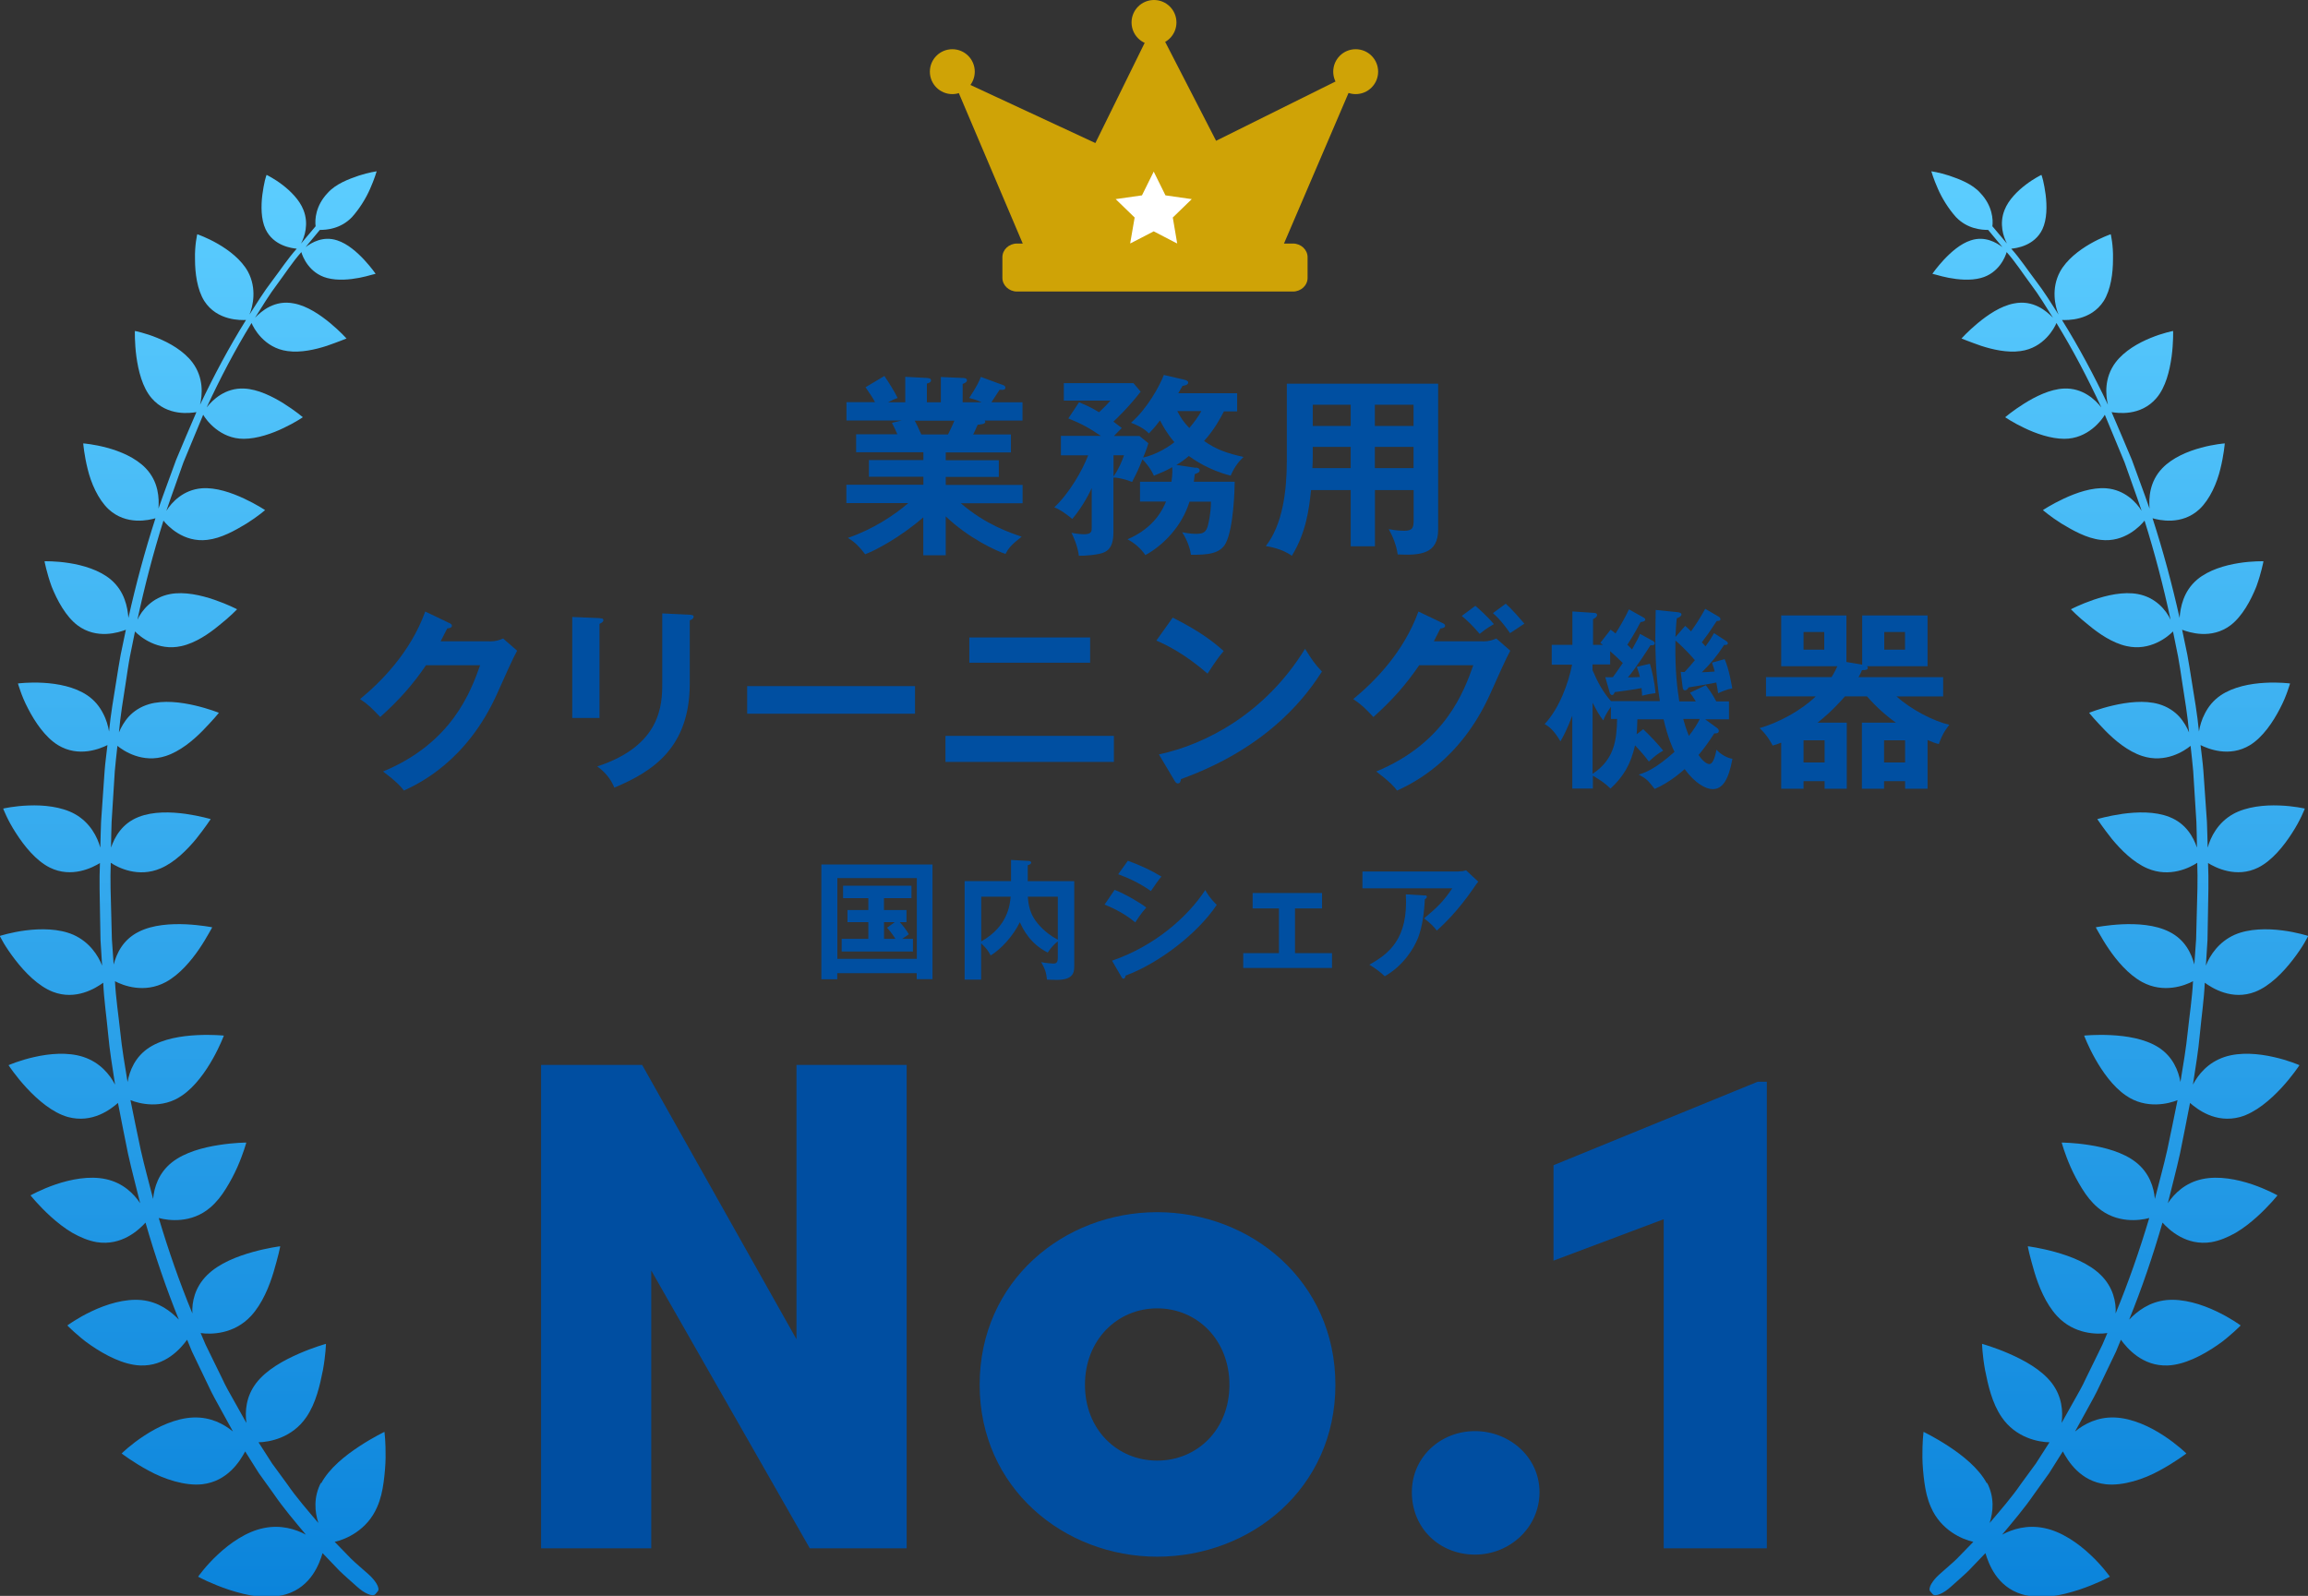
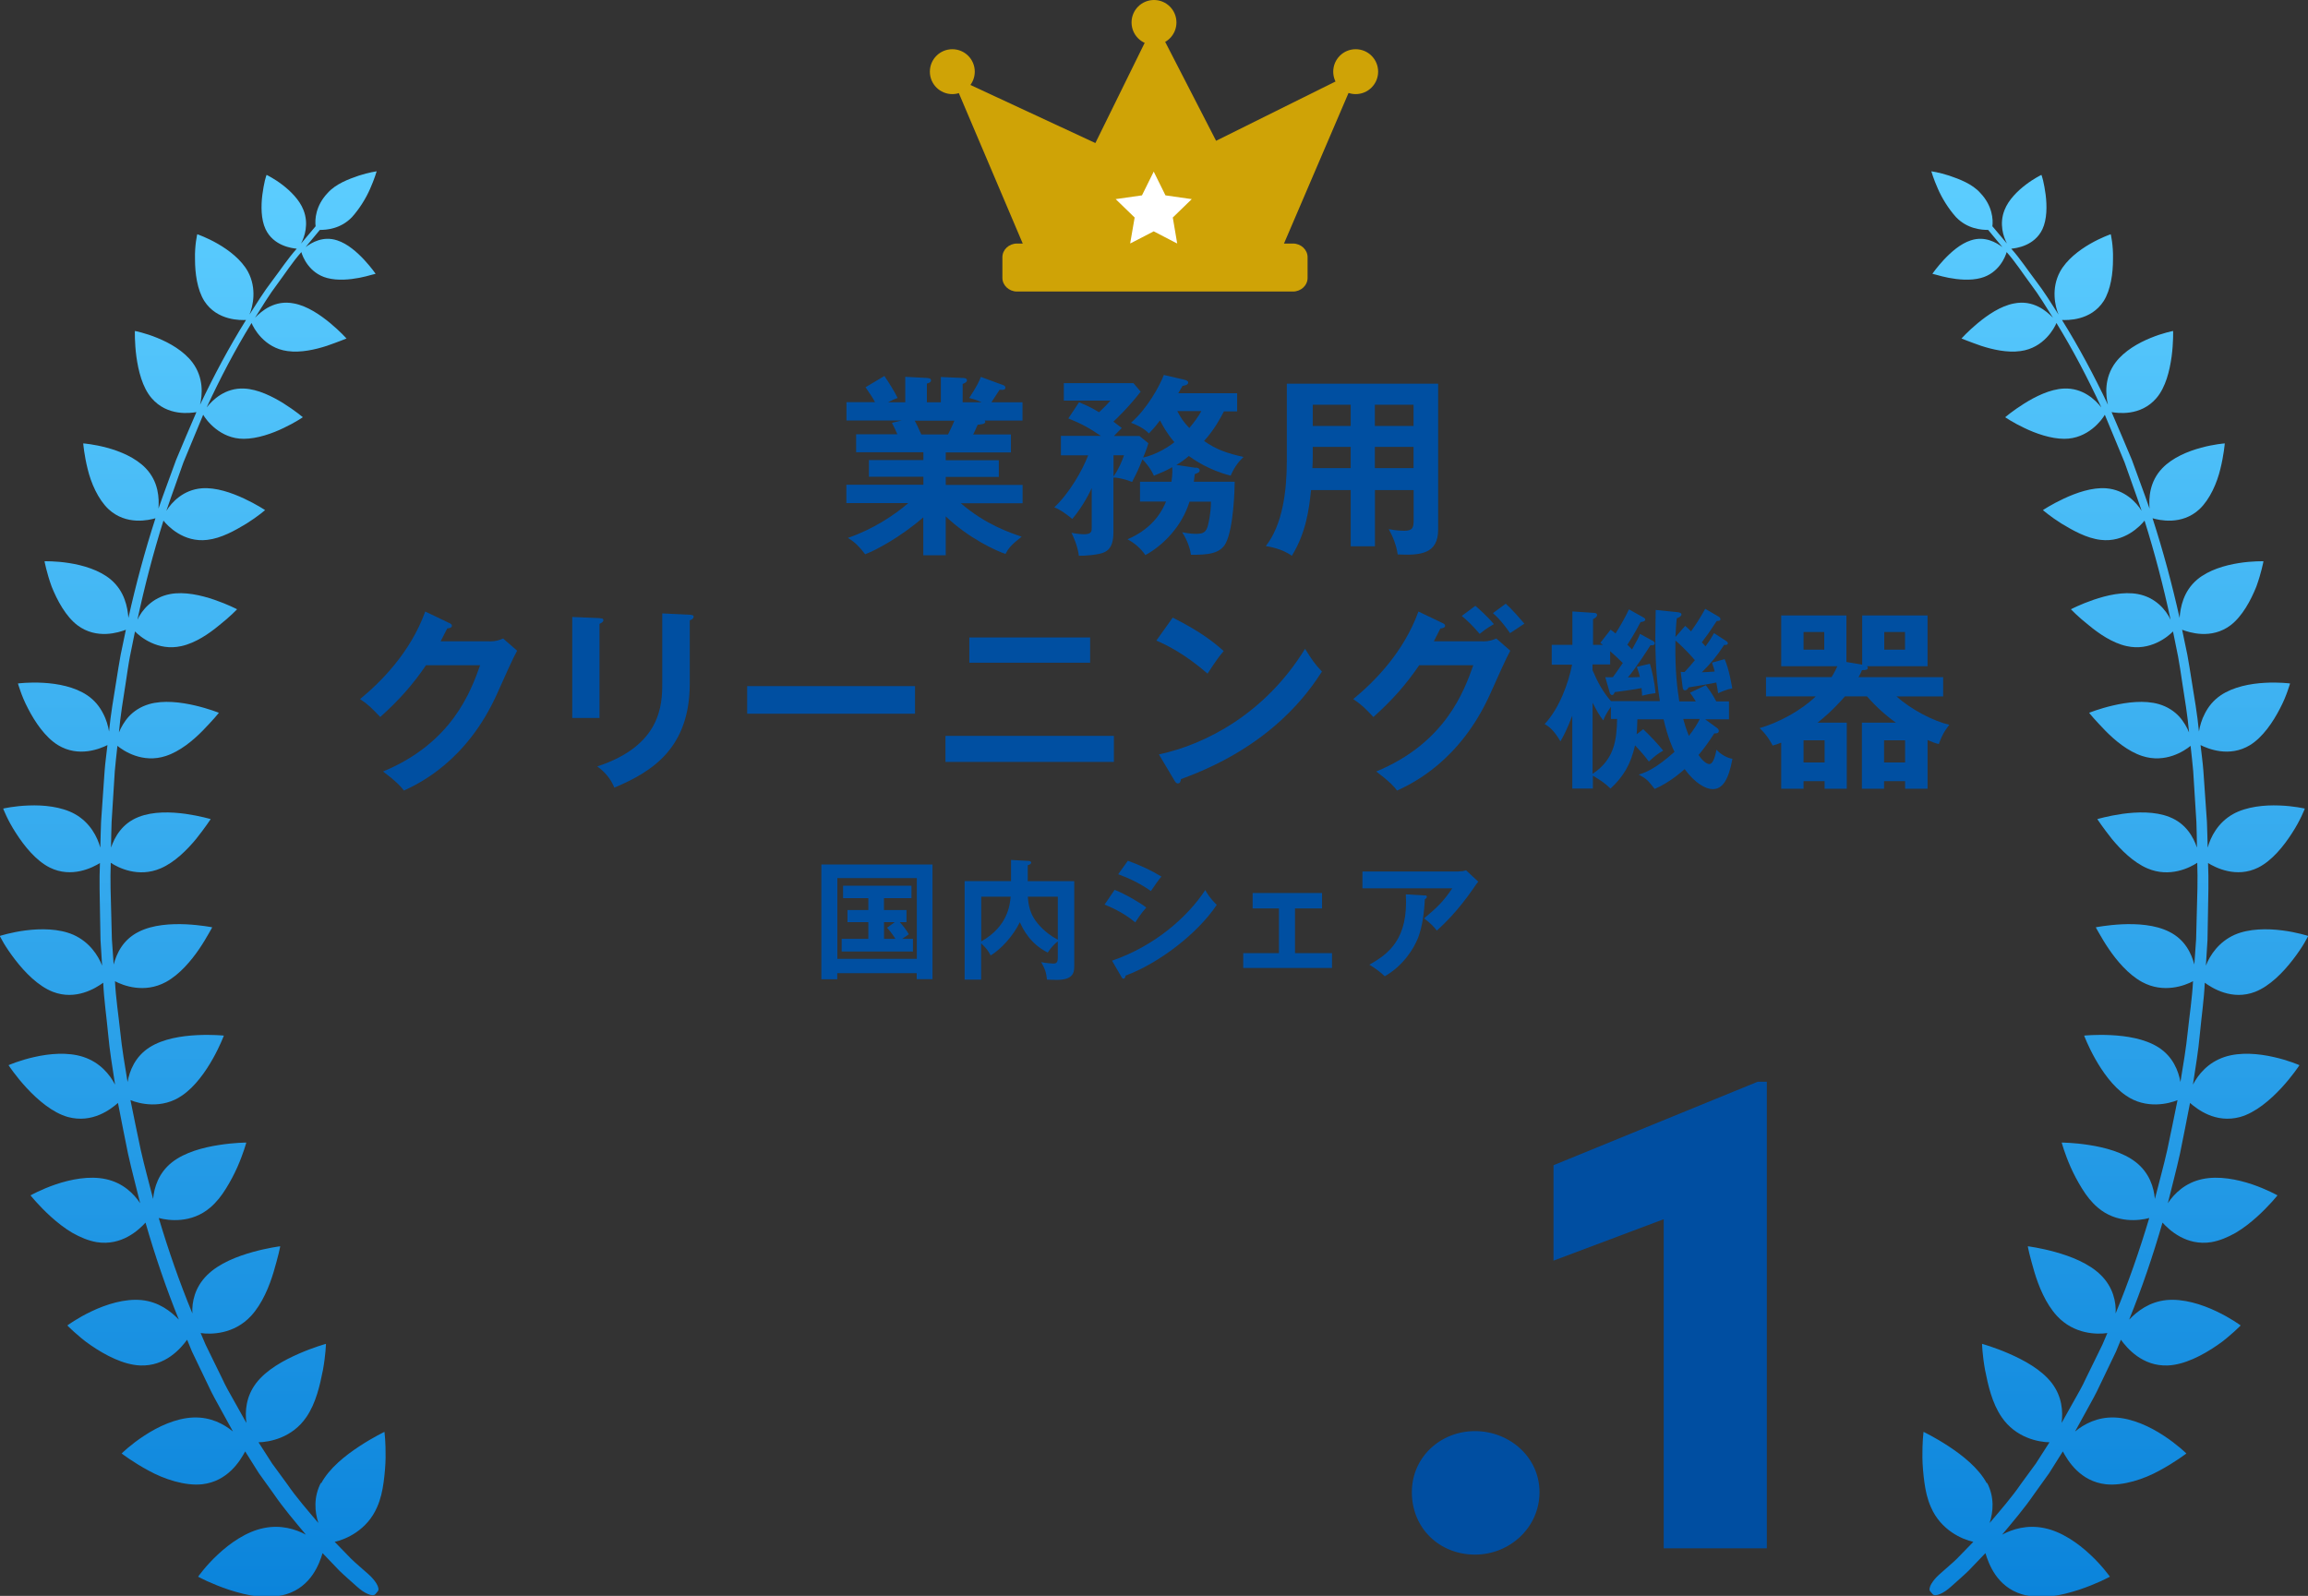
<svg xmlns="http://www.w3.org/2000/svg" xmlns:xlink="http://www.w3.org/1999/xlink" id="_レイヤー_2" data-name="レイヤー 2" viewBox="0 0 245.7 169.91">
  <rect x="0" y="0" width="245.7" height="169.91" fill="#333333" stroke="none" />
  <defs>
    <style>
      .cls-1 {
        fill: #004ea1;
      }

      .cls-2 {
        fill: #cfa306;
      }

      .cls-3 {
        fill: url(#_名称未設定グラデーション_44-2);
      }

      .cls-4 {
        fill: #004fa1;
      }

      .cls-5 {
        fill: #fff;
      }

      .cls-6 {
        fill: url(#_名称未設定グラデーション_44);
      }
    </style>
    <linearGradient id="_名称未設定グラデーション_44" data-name="名称未設定グラデーション 44" x1="20.53" y1="169.91" x2="20.53" y2="18.18" gradientUnits="userSpaceOnUse">
      <stop offset="0" stop-color="#0b84db" />
      <stop offset="1" stop-color="#5ccdff" />
    </linearGradient>
    <linearGradient id="_名称未設定グラデーション_44-2" data-name="名称未設定グラデーション 44" x1="-5080.88" y1="169.91" x2="-5080.88" y2="18.18" gradientTransform="translate(-4855.71) rotate(-180) scale(1 -1)" xlink:href="#_名称未設定グラデーション_44" />
  </defs>
  <g id="_レイヤー_12" data-name="レイヤー 12">
    <polygon class="cls-2" points="109.25 26.81 101.31 8.12 116.61 15.23 122.95 2.34 129.46 14.99 144.6 7.47 136.17 27.14 109.25 26.81 109.25 26.81" />
    <polygon class="cls-5" points="122.82 18.27 124.07 20.8 126.87 21.2 124.85 23.16 125.32 25.93 122.82 24.63 120.31 25.93 120.79 23.16 118.77 21.2 121.57 20.8 122.82 18.27" />
    <path class="cls-2" d="M139.2,29.58c0,.81-.7,1.46-1.56,1.46h-29.37c-.86,0-1.56-.66-1.56-1.46v-2.19c0-.81.7-1.46,1.56-1.46h29.37c.86,0,1.56.66,1.56,1.46v2.19Z" />
    <circle class="cls-2" cx="122.85" cy="2.39" r="2.39" />
    <circle class="cls-2" cx="144.32" cy="7.63" r="2.39" />
    <circle class="cls-2" cx="101.38" cy="7.63" r="2.39" />
    <path class="cls-6" d="M34.18,157.84c-.83,1.57-.67,3.13-.29,4.31-1.15-1.36-2.33-2.7-3.34-4.17l-1.58-2.16-1.45-2.26c1.15-.02,3.59-.46,5.1-2.69,1.02-1.49,1.44-3.4,1.76-5.01.29-1.59.32-2.78.32-2.78,0,0-1.29.35-2.87,1.04-1.58.69-3.46,1.7-4.56,3.14-1.09,1.43-1.2,3.01-1.04,4.24l-1.31-2.34c-.44-.78-.89-1.55-1.26-2.37l-1.18-2.41-.59-1.21-.53-1.24c1.08.16,3.55.15,5.37-1.83,1.2-1.3,1.95-3.17,2.4-4.68.21-.75.42-1.45.53-1.94.12-.49.17-.79.17-.79,0,0-1.3.16-2.92.61-1.62.45-3.58,1.19-4.86,2.46-1.31,1.29-1.64,2.87-1.57,4.08-1.37-3.32-2.55-6.71-3.58-10.16,1.02.28,3.48.61,5.49-1.12.66-.56,1.21-1.27,1.67-2.02.47-.75.89-1.56,1.21-2.28.64-1.45.95-2.61.95-2.61,0,0-1.28,0-2.92.26-1.63.25-3.62.76-4.99,1.84-1.44,1.14-1.9,2.68-2.01,3.9-.44-1.75-.93-3.48-1.32-5.23-.36-1.76-.75-3.52-1.09-5.29.91.38,3.35,1,5.49-.49,1.4-.95,2.52-2.57,3.28-3.92.76-1.35,1.17-2.46,1.17-2.46,0,0-1.24-.13-2.85-.05-1.61.08-3.6.37-5.06,1.3-1.55.99-2.13,2.51-2.34,3.69-.29-1.78-.6-3.56-.78-5.35-.19-1.79-.47-3.58-.56-5.38.84.45,3.12,1.34,5.43.08,1.46-.8,2.69-2.27,3.54-3.52.43-.63.76-1.2,1-1.62.25-.42.38-.68.38-.68,0,0-1.2-.24-2.78-.32-1.58-.07-3.53.03-5.05.8-1.7.85-2.35,2.33-2.66,3.48l-.19-2.7-.07-2.71c-.05-1.81-.12-3.61-.05-5.42.75.5,2.92,1.63,5.32.59,1.49-.64,2.81-1.97,3.76-3.12.92-1.15,1.56-2.12,1.56-2.12,0,0-1.15-.34-2.68-.56-1.53-.21-3.44-.28-4.99.33-1.79.7-2.56,2.16-2.94,3.26.02-.9.02-1.81.06-2.71l.17-2.71.17-2.71c.07-.9.19-1.8.28-2.7.65.54,2.69,1.89,5.15,1.08,1.51-.49,2.91-1.66,3.92-2.69.5-.52.94-.99,1.25-1.34.31-.35.48-.57.48-.57,0,0-1.08-.44-2.55-.78-1.47-.34-3.33-.59-4.88-.14-.92.27-1.64.76-2.15,1.31-.51.56-.84,1.18-1.06,1.7.16-1.81.46-3.6.74-5.39.14-.9.26-1.8.43-2.69l.54-2.67c.54.56,2.43,2.13,4.94,1.56,1.51-.33,2.97-1.34,4.05-2.24,1.13-.89,1.88-1.68,1.88-1.68,0,0-1.01-.53-2.41-1.01-1.4-.48-3.18-.9-4.72-.61-1.91.36-3.01,1.72-3.48,2.73.76-3.56,1.68-7.08,2.77-10.55.44.56,2.14,2.36,4.67,2.05,1.5-.17,2.97-1.01,4.18-1.74,1.18-.74,1.97-1.43,1.97-1.43,0,0-.93-.62-2.24-1.23-1.31-.61-2.99-1.21-4.51-1.09-1.96.16-3.19,1.48-3.76,2.4.58-1.73,1.22-3.44,1.82-5.17l2.1-5.06c.31.55,1.8,2.57,4.32,2.56,1.44,0,3.07-.58,4.26-1.16,1.21-.57,2.03-1.14,2.03-1.14,0,0-.84-.71-2.02-1.45-1.18-.74-2.76-1.54-4.24-1.6-2-.09-3.34,1.19-3.98,2.01,1.43-3.08,3-6.1,4.78-8.99.2.5,1.32,2.66,3.83,2.99,1.41.2,2.99-.17,4.19-.56,1.18-.41,2.09-.78,2.09-.78,0,0-.7-.78-1.74-1.64-1.04-.86-2.42-1.82-3.85-2.09-2.07-.42-3.48.83-4.15,1.52.77-1.21,1.5-2.44,2.36-3.57.85-1.14,1.62-2.35,2.57-3.42.13.48.82,2.25,2.75,2.76,1.11.3,2.42.17,3.42-.02.5-.1.94-.21,1.24-.3.32-.08.5-.13.5-.13,0,0-.48-.69-1.22-1.49-.75-.8-1.76-1.71-2.88-2.07-1.49-.49-2.71.23-3.36.72l1.52-1.83c.68,0,2.2-.09,3.42-1.36.8-.89,1.5-2.02,1.94-3.04.45-1.01.69-1.84.69-1.84,0,0-.82.11-1.9.46-1.06.36-2.46.88-3.31,1.84-1.31,1.37-1.38,2.87-1.29,3.55l-1.55,1.84c.38-.72.84-2.09.26-3.56-.42-1.09-1.39-2.04-2.27-2.71-.88-.67-1.66-1.04-1.66-1.04,0,0-.09.22-.18.6-.09.38-.19.91-.27,1.51-.15,1.19-.15,2.62.34,3.67.85,1.8,2.83,2.03,3.32,2.08-.96,1.07-1.75,2.29-2.62,3.43-.88,1.14-1.63,2.37-2.41,3.58.37-.89.8-2.77-.16-4.56-.7-1.28-2.03-2.29-3.21-2.97-1.18-.68-2.19-1.02-2.19-1.02,0,0-.28,1.15-.24,2.65,0,1.49.23,3.25.99,4.46,1.37,2.13,3.92,2.04,4.44,2.02-1.81,2.9-3.42,5.93-4.89,9.02.24-1.01.42-2.86-.82-4.51-.93-1.22-2.42-2.07-3.73-2.6-1.31-.54-2.39-.74-2.39-.74,0,0-.04,1.23.16,2.73.21,1.51.63,3.26,1.61,4.41,1.69,1.98,4.16,1.6,4.78,1.5-.73,1.69-1.45,3.38-2.16,5.08-.62,1.73-1.28,3.45-1.88,5.19.08-1.09.03-2.86-1.37-4.31-1.08-1.12-2.73-1.8-4.12-2.17-1.39-.38-2.52-.46-2.52-.46,0,0,.1,1.24.47,2.72.35,1.48,1.11,3.23,2.22,4.28,1.9,1.77,4.34,1.16,5,.97-1.13,3.49-2.08,7.03-2.88,10.61-.09-1.13-.39-2.83-1.88-4.09-1.22-1.02-2.97-1.52-4.43-1.75-1.46-.23-2.62-.19-2.62-.19,0,0,.23,1.24.76,2.7.59,1.47,1.5,3.16,2.74,4.11,2.07,1.56,4.45.75,5.16.48l-.56,2.69c-.17.9-.3,1.8-.45,2.71-.29,1.81-.61,3.61-.78,5.43-.1-.57-.28-1.26-.65-1.95-.36-.69-.87-1.36-1.67-1.9-1.34-.91-3.18-1.25-4.69-1.33-1.51-.09-2.69.07-2.69.07,0,0,.09.31.26.79.17.49.43,1.15.81,1.87.74,1.44,1.83,3.06,3.19,3.9,2.22,1.36,4.52.37,5.27,0-.1.91-.23,1.81-.3,2.72l-.19,2.73-.19,2.73c-.04.91-.05,1.82-.08,2.74-.31-1.13-1.07-2.66-2.71-3.58-1.45-.8-3.36-.97-4.9-.91-1.55.05-2.73.33-2.73.33,0,0,.45,1.22,1.36,2.61.89,1.39,2.14,2.94,3.6,3.67,2.34,1.16,4.57-.01,5.34-.48-.08,1.82-.02,3.64.01,5.46l.05,2.73.17,2.73c-.43-1.11-1.36-2.52-3.05-3.28-1.55-.68-3.51-.67-5.08-.47-1.57.2-2.76.59-2.76.59,0,0,.15.3.42.77.28.47.7,1.1,1.22,1.77,1.03,1.34,2.45,2.8,4.01,3.41,2.46.95,4.59-.41,5.36-.97.08,1.82.35,3.62.52,5.44.16,1.82.47,3.61.74,5.41-.56-1.07-1.59-2.36-3.38-2.95-1.65-.54-3.63-.35-5.21.01-1.58.35-2.75.87-2.75.87,0,0,.76,1.17,1.93,2.43,1.18,1.27,2.75,2.63,4.4,3.09,2.61.7,4.55-.83,5.32-1.5.33,1.79.71,3.57,1.06,5.36.39,1.78.87,3.54,1.3,5.31-.68-1.01-1.83-2.17-3.66-2.56-1.75-.38-3.75.03-5.32.56-1.56.53-2.69,1.17-2.69,1.17,0,0,.89,1.12,2.2,2.3.66.59,1.41,1.19,2.24,1.68.84.48,1.73.85,2.6,1,2.67.43,4.5-1.31,5.2-2.08,1.01,3.5,2.18,6.95,3.55,10.33-.87-.9-2.13-1.89-3.96-2.08-1.8-.18-3.79.46-5.32,1.19-1.53.72-2.59,1.51-2.59,1.51,0,0,.25.26.69.66.45.39,1.03.93,1.81,1.45,1.52,1.05,3.48,2.08,5.26,2.15,2.7.11,4.34-1.85,4.99-2.74l.52,1.26.59,1.23,1.18,2.46c.38.83.83,1.62,1.27,2.42l1.32,2.4c-.96-.79-2.37-1.56-4.22-1.49-1.87.07-3.79.99-5.23,1.94-1.44.94-2.4,1.89-2.4,1.89,0,0,1.22.94,2.88,1.83,1.63.9,3.86,1.64,5.68,1.45,2.73-.3,4.06-2.5,4.59-3.5l1.46,2.32,1.6,2.23c1.03,1.51,2.23,2.9,3.4,4.31-1.11-.59-2.65-1.07-4.47-.7-1.86.37-3.62,1.62-4.91,2.83-1.29,1.2-2.09,2.35-2.09,2.35,0,0,.36.19.95.47.6.27,1.43.62,2.37.93.95.3,1.96.59,3.03.69,1.07.1,2.12.05,3.03-.22,2.67-.82,3.53-3.26,3.87-4.38l1.79,1.87c.62.6,1.28,1.16,1.92,1.74.37.33.76.59,1.11.74.39.17.67.17.8.02l.26-.31c.13-.15.08-.44-.13-.8-.19-.32-.48-.67-.84-.99-.62-.56-1.27-1.09-1.87-1.67l-1.75-1.8c1.17-.26,3.46-1.23,4.52-3.71.37-.83.57-1.75.69-2.64.12-.89.2-1.83.21-2.62.01-.8-.02-1.48-.05-1.97-.04-.49-.07-.77-.07-.77,0,0-1.22.58-2.68,1.54-1.46.96-3.19,2.31-4.07,3.96Z" />
    <path class="cls-3" d="M211.52,157.84c.83,1.57.67,3.13.29,4.31,1.15-1.36,2.33-2.7,3.34-4.17l1.58-2.16,1.45-2.26c-1.15-.02-3.59-.46-5.1-2.69-1.02-1.49-1.44-3.4-1.76-5.01-.29-1.59-.32-2.78-.32-2.78,0,0,1.29.35,2.87,1.04,1.58.69,3.46,1.7,4.56,3.14,1.09,1.43,1.2,3.01,1.04,4.24l1.31-2.34c.44-.78.89-1.55,1.26-2.37l1.18-2.41.59-1.21.53-1.24c-1.08.16-3.55.15-5.37-1.83-1.2-1.3-1.95-3.17-2.4-4.68-.21-.75-.42-1.45-.53-1.94-.12-.49-.17-.79-.17-.79,0,0,1.3.16,2.92.61,1.62.45,3.58,1.19,4.86,2.46,1.31,1.29,1.64,2.87,1.57,4.08,1.37-3.32,2.55-6.71,3.58-10.16-1.02.28-3.48.61-5.49-1.12-.66-.56-1.21-1.27-1.67-2.02-.47-.75-.89-1.56-1.21-2.28-.64-1.45-.95-2.61-.95-2.61,0,0,1.28,0,2.92.26,1.63.25,3.62.76,4.99,1.84,1.44,1.14,1.9,2.68,2.01,3.9.44-1.75.93-3.48,1.32-5.23.36-1.76.75-3.52,1.09-5.29-.91.38-3.35,1-5.49-.49-1.4-.95-2.52-2.57-3.28-3.92-.76-1.35-1.17-2.46-1.17-2.46,0,0,1.24-.13,2.85-.05,1.61.08,3.6.37,5.06,1.3,1.55.99,2.13,2.51,2.34,3.69.29-1.78.6-3.56.78-5.35.19-1.79.47-3.58.56-5.38-.84.45-3.12,1.34-5.43.08-1.46-.8-2.69-2.27-3.54-3.52-.43-.63-.76-1.2-1-1.62-.25-.42-.38-.68-.38-.68,0,0,1.2-.24,2.78-.32,1.58-.07,3.53.03,5.05.8,1.7.85,2.35,2.33,2.66,3.48l.19-2.7.07-2.71c.05-1.81.12-3.61.05-5.42-.75.5-2.92,1.63-5.32.59-1.49-.64-2.81-1.97-3.76-3.12-.92-1.15-1.56-2.12-1.56-2.12,0,0,1.15-.34,2.68-.56,1.53-.21,3.44-.28,4.99.33,1.79.7,2.56,2.16,2.94,3.26-.02-.9-.02-1.81-.06-2.71l-.17-2.71-.17-2.71c-.07-.9-.19-1.8-.28-2.7-.65.54-2.69,1.89-5.15,1.08-1.51-.49-2.91-1.66-3.92-2.69-.5-.52-.94-.99-1.25-1.34-.31-.35-.48-.57-.48-.57,0,0,1.08-.44,2.55-.78,1.47-.34,3.33-.59,4.88-.14.92.27,1.64.76,2.15,1.31.51.56.84,1.18,1.06,1.7-.16-1.81-.46-3.6-.74-5.39-.14-.9-.26-1.8-.43-2.69l-.54-2.67c-.54.56-2.43,2.13-4.94,1.56-1.51-.33-2.97-1.34-4.05-2.24-1.13-.89-1.88-1.68-1.88-1.68,0,0,1.01-.53,2.41-1.01,1.4-.48,3.18-.9,4.72-.61,1.91.36,3.01,1.72,3.48,2.73-.76-3.56-1.68-7.08-2.77-10.55-.44.56-2.14,2.36-4.67,2.05-1.5-.17-2.97-1.01-4.18-1.74-1.18-.74-1.97-1.43-1.97-1.43,0,0,.93-.62,2.24-1.23,1.31-.61,2.99-1.21,4.51-1.09,1.96.16,3.19,1.48,3.76,2.4-.58-1.73-1.22-3.44-1.82-5.17l-2.1-5.06c-.31.55-1.8,2.57-4.32,2.56-1.44,0-3.07-.58-4.26-1.16-1.21-.57-2.03-1.14-2.03-1.14,0,0,.84-.71,2.02-1.45,1.18-.74,2.76-1.54,4.24-1.6,2-.09,3.34,1.19,3.98,2.01-1.43-3.08-3-6.1-4.78-8.99-.2.5-1.32,2.66-3.83,2.99-1.41.2-2.99-.17-4.19-.56-1.18-.41-2.09-.78-2.09-.78,0,0,.7-.78,1.74-1.64,1.04-.86,2.42-1.82,3.85-2.09,2.07-.42,3.48.83,4.15,1.52-.77-1.21-1.5-2.44-2.36-3.57-.85-1.14-1.62-2.35-2.57-3.42-.13.48-.82,2.25-2.75,2.76-1.11.3-2.42.17-3.42-.02-.5-.1-.94-.21-1.24-.3-.32-.08-.5-.13-.5-.13,0,0,.48-.69,1.22-1.49.75-.8,1.76-1.71,2.88-2.07,1.49-.49,2.71.23,3.36.72l-1.52-1.83c-.68,0-2.2-.09-3.42-1.36-.8-.89-1.5-2.02-1.94-3.04-.45-1.01-.69-1.84-.69-1.84,0,0,.82.11,1.9.46,1.06.36,2.46.88,3.31,1.84,1.31,1.37,1.38,2.87,1.29,3.55l1.55,1.84c-.38-.72-.84-2.09-.26-3.56.42-1.09,1.39-2.04,2.27-2.71.88-.67,1.66-1.04,1.66-1.04,0,0,.09.22.18.6.09.38.19.91.27,1.51.15,1.19.15,2.62-.34,3.67-.85,1.8-2.83,2.03-3.32,2.08.96,1.07,1.75,2.29,2.62,3.43.88,1.14,1.63,2.37,2.41,3.58-.37-.89-.8-2.77.16-4.56.7-1.28,2.03-2.29,3.21-2.97,1.18-.68,2.19-1.02,2.19-1.02,0,0,.28,1.15.24,2.65,0,1.49-.23,3.25-.99,4.46-1.37,2.13-3.92,2.04-4.44,2.02,1.81,2.9,3.42,5.93,4.89,9.02-.24-1.01-.42-2.86.82-4.51.93-1.22,2.42-2.07,3.73-2.6,1.31-.54,2.39-.74,2.39-.74,0,0,.04,1.23-.16,2.73-.21,1.51-.63,3.26-1.61,4.41-1.69,1.98-4.16,1.6-4.78,1.5.73,1.69,1.45,3.38,2.16,5.08.62,1.73,1.28,3.45,1.88,5.19-.08-1.09-.03-2.86,1.37-4.31,1.08-1.12,2.73-1.8,4.12-2.17,1.39-.38,2.52-.46,2.52-.46,0,0-.1,1.24-.47,2.72-.35,1.48-1.11,3.23-2.22,4.28-1.9,1.77-4.34,1.16-5,.97,1.13,3.49,2.08,7.03,2.88,10.61.09-1.13.39-2.83,1.88-4.09,1.22-1.02,2.97-1.52,4.43-1.75,1.46-.23,2.62-.19,2.62-.19,0,0-.23,1.24-.76,2.7-.59,1.47-1.5,3.16-2.74,4.11-2.07,1.56-4.45.75-5.16.48l.56,2.69c.17.9.3,1.8.45,2.71.29,1.81.61,3.61.78,5.43.1-.57.28-1.26.65-1.95.36-.69.87-1.36,1.67-1.9,1.34-.91,3.18-1.25,4.69-1.33,1.51-.09,2.69.07,2.69.07,0,0-.09.31-.26.79-.17.49-.43,1.15-.81,1.87-.74,1.44-1.83,3.06-3.19,3.9-2.22,1.36-4.52.37-5.27,0,.1.91.23,1.81.3,2.72l.19,2.73.19,2.73c.04.91.05,1.82.08,2.74.31-1.13,1.07-2.66,2.71-3.58,1.45-.8,3.36-.97,4.9-.91,1.55.05,2.73.33,2.73.33,0,0-.45,1.22-1.36,2.61-.89,1.39-2.14,2.94-3.6,3.67-2.34,1.16-4.57-.01-5.34-.48.08,1.82.02,3.64-.01,5.46l-.05,2.73-.17,2.73c.43-1.11,1.36-2.52,3.05-3.28,1.55-.68,3.51-.67,5.08-.47,1.57.2,2.76.59,2.76.59,0,0-.15.3-.42.77-.28.47-.7,1.1-1.22,1.77-1.03,1.34-2.45,2.8-4.01,3.41-2.46.95-4.59-.41-5.36-.97-.08,1.82-.35,3.62-.52,5.44-.16,1.82-.47,3.61-.74,5.41.56-1.07,1.59-2.36,3.38-2.95,1.65-.54,3.63-.35,5.21.01,1.58.35,2.75.87,2.75.87,0,0-.76,1.17-1.93,2.43-1.18,1.27-2.75,2.63-4.4,3.09-2.61.7-4.55-.83-5.32-1.5-.33,1.79-.71,3.57-1.06,5.36-.39,1.78-.87,3.54-1.3,5.31.68-1.01,1.83-2.17,3.66-2.56,1.75-.38,3.75.03,5.32.56,1.56.53,2.69,1.17,2.69,1.17,0,0-.89,1.12-2.2,2.3-.66.59-1.41,1.19-2.24,1.68-.84.48-1.73.85-2.6,1-2.67.43-4.5-1.31-5.2-2.08-1.01,3.5-2.18,6.95-3.55,10.33.87-.9,2.13-1.89,3.96-2.08,1.8-.18,3.79.46,5.32,1.19,1.53.72,2.59,1.51,2.59,1.51,0,0-.25.26-.69.66-.45.39-1.03.93-1.81,1.45-1.52,1.05-3.48,2.08-5.26,2.15-2.7.11-4.34-1.85-4.99-2.74l-.52,1.26-.59,1.23-1.18,2.46c-.38.83-.83,1.62-1.27,2.42l-1.32,2.4c.96-.79,2.37-1.56,4.22-1.49,1.87.07,3.79.99,5.23,1.94,1.44.94,2.4,1.89,2.4,1.89,0,0-1.22.94-2.88,1.83-1.63.9-3.86,1.64-5.68,1.45-2.73-.3-4.06-2.5-4.59-3.5l-1.46,2.32-1.6,2.23c-1.03,1.51-2.23,2.9-3.4,4.31,1.11-.59,2.65-1.07,4.47-.7,1.86.37,3.62,1.62,4.91,2.83,1.29,1.2,2.09,2.35,2.09,2.35,0,0-.36.19-.95.47-.6.27-1.43.62-2.37.93-.95.3-1.96.59-3.03.69-1.07.1-2.12.05-3.03-.22-2.67-.82-3.53-3.26-3.87-4.38l-1.79,1.87c-.62.6-1.28,1.16-1.92,1.74-.37.33-.76.59-1.11.74-.39.17-.67.17-.8.02l-.26-.31c-.13-.15-.08-.44.13-.8.19-.32.48-.67.84-.99.62-.56,1.27-1.09,1.87-1.67l1.75-1.8c-1.17-.26-3.46-1.23-4.52-3.71-.37-.83-.57-1.75-.69-2.64-.12-.89-.2-1.83-.21-2.62-.01-.8.02-1.48.05-1.97.04-.49.07-.77.07-.77,0,0,1.22.58,2.68,1.54,1.46.96,3.19,2.31,4.07,3.96Z" />
    <g>
      <path class="cls-4" d="M100.67,59.12h-2.38v-4.04c-2.4,2.09-5.07,3.52-6.19,3.93-.87-1.14-1.37-1.45-1.84-1.74,2.67-.91,4.97-2.44,6.44-3.71h-6.6v-1.95h8.2v-.85h-5.8v-1.78h5.8v-.83h-7.16v-1.91h4.39c-.1-.25-.37-.83-.58-1.22l1.04-.25h-5.88v-1.95h3.04c-.17-.35-.56-.95-1.01-1.59l2.01-1.2c.43.64,1.04,1.59,1.41,2.34-.33.12-.56.21-1.01.46h1.82v-2.71l2.3.12c.21.02.44.04.44.25s-.17.27-.44.35v1.99h1.49v-2.69l2.32.1c.1,0,.46,0,.46.25,0,.21-.31.33-.46.39v1.95h2.03c-.6-.27-1.06-.39-1.33-.46.79-1.22.99-1.62,1.24-2.24l2.42.89c.1.04.19.15.19.25,0,.27-.31.25-.62.23-.14.21-.75,1.14-.87,1.33h3.31v1.95h-4.02c.04.06.06.1.06.15,0,.23-.56.27-.81.29-.25.58-.37.83-.48,1.04h4.02v1.91h-6.94v.83h5.65v1.78h-5.65v.85h8.18v1.95h-6.58c2.61,2.26,5.26,3.15,6.48,3.56-1.14.89-1.43,1.28-1.72,1.84-.99-.33-3.91-1.66-6.36-4v4.14ZM97.38,44.79c.14.25.31.6.7,1.47h2.84c.12-.25.37-.72.68-1.47h-4.22Z" />
      <path class="cls-4" d="M127.34,49.78c.23.04.37.12.37.29,0,.21-.14.27-.52.41-.04.39-.06.52-.1.81h4.35c0,.77-.12,4.89-.93,6.5-.6,1.22-2.05,1.28-3.73,1.28-.08-.62-.33-1.45-.93-2.4.25.04.81.17,1.45.17.77,0,1.1-.14,1.3-.93.06-.29.31-1.22.31-2.5h-2.28c-.83,2.71-2.9,4.72-4.7,5.69-.48-.7-1.14-1.28-1.9-1.68,2.96-1.26,3.83-3.38,4.1-4.02h-2.77v-2.11h3.35c.12-.85.1-1.3.08-1.55-.64.37-1.24.62-1.95.91-.39-.89-1.1-1.64-1.22-1.74-.46,1.14-.52,1.26-1.1,2.4-.81-.31-1.59-.48-1.99-.46v5.8c0,1.28-.35,1.82-.89,2.11-.58.33-2.26.43-2.79.41-.12-1.04-.62-2.13-.79-2.44.6.12,1.12.15,1.39.15.77,0,.77-.37.77-.7v-4.22c-.1.23-.85,1.86-2.07,3.29-.27-.21-1.06-.89-1.91-1.24,1.59-1.49,2.98-3.91,3.6-5.53h-2.9v-2.07h4.25c-1.2-.83-2.13-1.33-3.46-1.86l1.14-1.72c.66.27,1.28.54,2.13,1.06.54-.5.83-.81,1.22-1.24h-4.97v-1.86h7.41l.77.91c-1.24,1.61-2.53,2.84-2.9,3.19.31.23.66.5.89.68-.12.12-.72.72-.83.85h2.71l.95.77c-.1.33-.17.6-.56,1.53,1.45-.33,2.73-1.16,3.33-1.64-.81-.95-1.24-1.76-1.53-2.32-.58.77-.89,1.08-1.18,1.39-.25-.25-.7-.68-1.91-1.14,1.7-1.47,3.02-3.85,3.5-5.09l2.22.52c.17.04.37.12.37.29,0,.29-.48.33-.6.35-.17.27-.29.52-.46.79h6.27v1.93h-1.41c-.31.62-.99,1.91-2.11,3.15,1.28.91,2.5,1.33,4.2,1.7-.37.35-.91.93-1.37,1.99-2.34-.58-4-1.76-4.45-2.09-.54.46-.93.72-1.33.95l2.07.31ZM118.54,50.73c.56-.79.89-1.61,1.12-2.26h-1.12v2.26ZM125.33,43.77c.33.64.64,1.14,1.28,1.8.56-.66.93-1.18,1.28-1.8h-2.57Z" />
      <path class="cls-4" d="M146.36,58.16h-2.57v-5.98h-4.22c-.21,1.95-.5,4.49-2.05,7-.99-.75-2.44-.99-2.77-1.04,1.8-2.28,2.24-5.9,2.24-9.09v-8.2h16.11v15.53c0,2.59-1.86,2.77-4.31,2.65-.12-.95-.54-1.97-.95-2.69.33.06.95.17,1.64.17.89,0,1.01-.31,1.01-1.12v-3.21h-4.12v5.98ZM143.79,47.58h-4.04v1.08c0,.37-.02.83-.04,1.18h4.08v-2.26ZM143.79,43.09h-4.04v2.26h4.04v-2.26ZM146.36,45.35h4.12v-2.26h-4.12v2.26ZM146.36,49.84h4.12v-2.26h-4.12v2.26Z" />
      <path class="cls-4" d="M52.13,68.29c.68,0,1.06-.15,1.43-.31l1.49,1.3c-.35.6-1.45,3.04-2.13,4.58-3.23,7.18-8.32,9.57-9.92,10.31-.37-.48-.77-.93-2.22-2.03,7.39-3.06,9.36-8.59,10.33-11.31h-5.76c-1.39,2.03-2.79,3.64-4.87,5.51-.93-.97-1.22-1.28-2.15-1.91,2.2-1.8,5.36-4.95,6.94-9.32l2.55,1.22c.1.04.29.12.29.31,0,.21-.37.27-.5.27-.25.5-.41.81-.7,1.37h5.22Z" />
      <path class="cls-4" d="M63.82,65.82c.25.02.41.02.41.21,0,.21-.25.31-.41.39v10.02h-2.9v-10.75l2.9.12ZM73.43,65.45c.31.02.41.08.41.19,0,.27-.27.35-.41.41v6.71c0,6.92-4.04,9.42-8.03,11.1-.35-.87-.95-1.64-1.82-2.26,6.77-2.21,6.92-6.54,6.92-8.82v-7.47l2.94.14Z" />
      <path class="cls-4" d="M97.41,73.05v2.94h-17.87v-2.94h17.87Z" />
      <path class="cls-4" d="M118.58,78.35v2.77h-17.93v-2.77h17.93ZM116.05,67.87v2.69h-12.86v-2.69h12.86Z" />
      <path class="cls-4" d="M124.85,65.76c3.04,1.53,4.45,2.69,5.42,3.56-.43.5-.75.91-1.72,2.4-2.44-2.13-4.45-3.09-5.45-3.52l1.74-2.44ZM123.38,80.32c4.97-1.06,11.31-4.35,15.55-11.24.75,1.18.99,1.57,1.8,2.42-1.35,2.07-5.24,7.93-15.01,11.45-.04.21-.06.46-.35.46-.15,0-.27-.17-.37-.35l-1.62-2.73Z" />
      <path class="cls-4" d="M157.86,68.29c.68,0,1.06-.15,1.43-.31l1.49,1.3c-.35.6-1.45,3.04-2.13,4.58-3.23,7.18-8.32,9.57-9.92,10.31-.37-.48-.77-.93-2.22-2.03,7.39-3.06,9.36-8.59,10.33-11.31h-5.76c-1.39,2.03-2.79,3.64-4.87,5.51-.93-.97-1.22-1.28-2.15-1.91,2.2-1.8,5.36-4.95,6.94-9.32l2.55,1.22c.1.04.29.12.29.31,0,.21-.37.27-.5.27-.25.5-.41.81-.7,1.37h5.22ZM157.06,64.5c.29.25,1.35,1.18,1.97,1.95-.23.14-.91.52-1.51,1.04-.83-.97-1.33-1.43-1.91-1.91l1.45-1.08ZM160.29,64.27c.68.6,1.57,1.64,1.99,2.13-.1.06-1.01.68-1.53,1.01-.17-.25-.95-1.39-1.82-2.13l1.37-1.01Z" />
      <path class="cls-4" d="M175.89,68.2c.14.08.27.14.27.29,0,.19-.17.23-.46.21-.17.27-1.53,2.42-2.4,3.42.23,0,.99-.02,1.28-.04-.08-.33-.1-.41-.33-1.08l1.39-.33c.21.7.5,1.88.6,3.13-.54.06-.85.12-1.43.27,0-.12-.04-.7-.06-.81-.83.17-2.44.37-2.86.43-.06.19-.14.31-.27.31-.17,0-.23-.17-.27-.31l-.46-1.59c.17,0,.56.02.81,0,.23-.33.5-.68,1.06-1.51-.43-.43-.89-.85-1.35-1.26v1.41h-1.88v.6c.52,1.24,1.1,2.32,1.97,3.31h5.2c-.23-1.49-.48-3.48-.48-6.79,0-1.2.04-2.44.04-2.92l2.24.23c.23.02.5.06.5.25s-.25.33-.5.41c-.06.58-.1,1.1-.14,1.99l1.04-1.18c.31.25.41.37.62.58.66-.93.99-1.47,1.51-2.4l1.39.81c.1.06.23.14.23.29,0,.19-.17.19-.39.19-.7,1.08-1.1,1.64-1.59,2.28.19.19.29.31.39.43.48-.66.72-1.06.91-1.41l1.28.83c.12.08.19.15.19.25,0,.19-.23.19-.39.17-.79,1.22-1.47,2.01-2.38,2.92.17,0,.75-.04,1.37-.08-.06-.23-.12-.48-.29-.95l1.35-.37c.48,1.12.7,2.53.81,3.11-.64.12-1.22.39-1.51.52-.04-.29-.06-.5-.19-1.14-.46.1-2.5.46-2.96.52-.08.19-.23.31-.37.31-.19,0-.23-.17-.25-.31l-.21-1.66c.06.02.33.02.41.02.37-.39.77-.85,1.1-1.26-.17-.21-1.2-1.37-2.07-2.09-.06,3.5.23,5.24.41,6.48h1.76c-.27-.43-.41-.64-.62-.93l1.68-.79c.25.31.66.85,1.12,1.72h1.35v1.91h-2.53l1.22.89c.06.04.23.17.23.33,0,.25-.23.29-.48.27-.79,1.22-1.33,1.9-1.68,2.3.39.6.87.97,1.14.97.5,0,.7-1.22.77-1.53.46.52,1.16.89,1.7.97-.43,2.32-1.08,3.23-2.11,3.23-.7,0-1.84-.58-2.98-2.13-.21.19-1.59,1.43-3.19,2.11-.72-.91-.83-1.06-1.7-1.53.6-.19,1.64-.48,3.81-2.42-.19-.37-.73-1.57-1.16-3.46h-2.79c-.02.93-.06,1.33-.08,1.59l.7-.54c.66.62,1.51,1.51,2.13,2.28-.62.35-.89.58-1.53,1.16-.56-.77-1.26-1.49-1.47-1.72-.48,2.11-1.3,3.38-2.61,4.6-.6-.58-1.06-.89-1.88-1.37v1.37h-2.19v-7.76c-.56,1.47-.93,2.15-1.26,2.73-.72-1.22-1.24-1.59-1.68-1.84,1.57-1.7,2.5-4.27,2.92-6.32h-2.17v-2.11h2.2v-3.56l2.24.15c.1,0,.39.02.39.23s-.27.37-.43.43v2.75h1.06l-.29-.21,1.1-1.41c.23.17.31.23.52.41.41-.66.95-1.53,1.43-2.57l1.49.83c.15.08.25.15.25.27,0,.14-.21.23-.5.25-.6,1.16-1.22,2.13-1.41,2.42.1.08.17.15.5.5.58-1.04.68-1.24.85-1.66l1.37.75ZM169.54,82.39c2.32-1.53,2.57-3.6,2.61-5.84h-.66v-1.3c-.56.81-.64,1.04-.81,1.45-.46-.58-.68-1.01-1.14-1.88v7.58ZM179.19,76.55c.1.39.31,1.08.6,1.8.5-.64.91-1.26,1.16-1.8h-1.76Z" />
      <path class="cls-4" d="M205.19,83.98h-2.38v-.81h-2.24v.81h-2.36v-7.04h3.62c-.97-.68-2.09-1.66-3.08-2.8h-2.34c-1.39,1.57-2.24,2.26-2.92,2.8h3.11v7.04h-2.36v-.81h-2.24v.81h-2.38v-4.91c-.35.14-.56.21-.91.31-.19-.35-.56-1.08-1.39-1.86,2.01-.56,4.47-1.9,5.98-3.38h-5.3v-2.05h6.98c.31-.5.48-.85.62-1.16h-5.98v-5.4h6.94v4.95l1.68.29v-5.24h6.96v5.4h-6.46c.06.06.1.1.1.17,0,.23-.25.25-.62.25-.1.23-.14.35-.37.75h9.01v2.05h-4.97c1.64,1.45,3.96,2.63,5.63,3.02-.25.31-.72.89-1.12,2.05-.42-.1-.64-.19-1.2-.43v5.2ZM192,67.29v1.88h2.2v-1.88h-2.2ZM194.24,81.18v-2.36h-2.24v2.36h2.24ZM202.81,81.18v-2.36h-2.24v2.36h2.24ZM200.59,67.29v1.88h2.21v-1.88h-2.21Z" />
      <path class="cls-4" d="M89.13,103.61v.65h-1.69v-12.22h11.83v12.21h-1.68v-.64h-8.46ZM97.6,102.09v-8.6h-8.46v8.6h8.46ZM94.11,96.89h2.39v1.29h-.71c.42.47.71.87.96,1.29-.11.07-.47.32-.71.49h1.15v1.35h-7.59v-1.35h2.84v-1.78h-2.22v-1.29h2.22v-1.26h-2.69v-1.33h7.28v1.33h-2.93v1.26ZM95.25,98.18h-1.14v1.78h1.21c-.05-.1-.43-.68-.89-1.19l.82-.58Z" />
      <path class="cls-4" d="M114.36,93.82v8.96c0,.67,0,1.55-1.87,1.55-.04,0-.92-.03-1.03-.03-.1-.86-.21-1.12-.62-1.86.36.08,1.1.15,1.26.15.22,0,.51,0,.51-.58v-1.78c-.21.15-.65.53-1.07,1.19-1.86-.93-2.62-2.46-2.97-3.23-.71,1.44-1.96,2.84-3.11,3.54-.24-.47-.46-.79-1.01-1.29v3.86h-1.76v-10.49h4.94v-2.25l1.84.1c.07,0,.3.01.3.18,0,.15-.15.22-.36.28v1.53s-.01.12-.01.17h4.95ZM104.46,100.23c2.82-1.58,3.05-3.88,3.13-4.76h-3.13v4.76ZM109.42,95.47c.06.94.26,1.79.83,2.57.18.25.93,1.26,2.36,2.01v-4.58h-3.19Z" />
      <path class="cls-4" d="M118.66,94.74c1.08.42,2.83,1.44,3.37,1.89-.5.53-1,1.3-1.17,1.58-1.3-1.1-2.83-1.72-3.27-1.9l1.07-1.57ZM118.39,102.28c4.47-1.53,8-4.59,9.92-7.52.15.28.44.82,1.22,1.58-2.09,3.13-6.24,6.25-9.7,7.53-.03.14-.07.33-.24.33-.1,0-.14-.07-.21-.19l-1-1.73ZM120.06,91.64c1.48.55,2.46,1.01,3.58,1.69-.28.3-.9,1.21-1.12,1.54-1.07-.76-2.27-1.35-3.48-1.79l1.03-1.44Z" />
      <path class="cls-4" d="M137.86,101.48h3.94v1.58h-9.45v-1.58h3.8v-4.76h-2.8v-1.64h7.39v1.64h-2.88v4.76Z" />
      <path class="cls-4" d="M155.29,92.78c.25,0,.54-.03.78-.12l1.3,1.21c-.17.19-.22.28-.5.69-1.73,2.51-3.2,3.87-3.91,4.52-.31-.39-.67-.8-1.36-1.3,1.42-1.18,2.07-1.82,3-3.2h-9.56v-1.79h10.25ZM151.68,95.33c.1,0,.22.03.22.14,0,.15-.17.25-.22.28-.06,1.44-.28,2.95-.71,4.08-.5,1.28-1.68,3.05-3.55,4.11-.62-.55-.93-.79-1.64-1.23,2.07-1.17,4.15-2.73,3.88-7.49l2.01.12Z" />
    </g>
    <g>
-       <path class="cls-1" d="M84.79,113.38h11.73v51.47h-10.31l-16.88-29.58v29.58h-11.73v-51.47h10.76l16.43,29.21v-29.21Z" />
-       <path class="cls-1" d="M104.29,147.44c0-11.06,8.96-18.38,18.9-18.38s18.97,7.32,18.97,18.38-9.04,18.3-18.97,18.3-18.9-7.32-18.9-18.3ZM130.88,147.44c0-4.78-3.44-8.14-7.69-8.14s-7.69,3.36-7.69,8.14,3.44,8.07,7.69,8.07,7.69-3.29,7.69-8.07Z" />
      <path class="cls-1" d="M150.3,158.87c0-3.74,3.06-6.5,6.72-6.5s6.87,2.76,6.87,6.5-3.14,6.65-6.87,6.65-6.72-2.76-6.72-6.65Z" />
      <path class="cls-1" d="M187.12,115.17h.97v49.68h-10.98v-35.04l-11.73,4.41v-10.16l21.74-8.89Z" />
    </g>
  </g>
</svg>